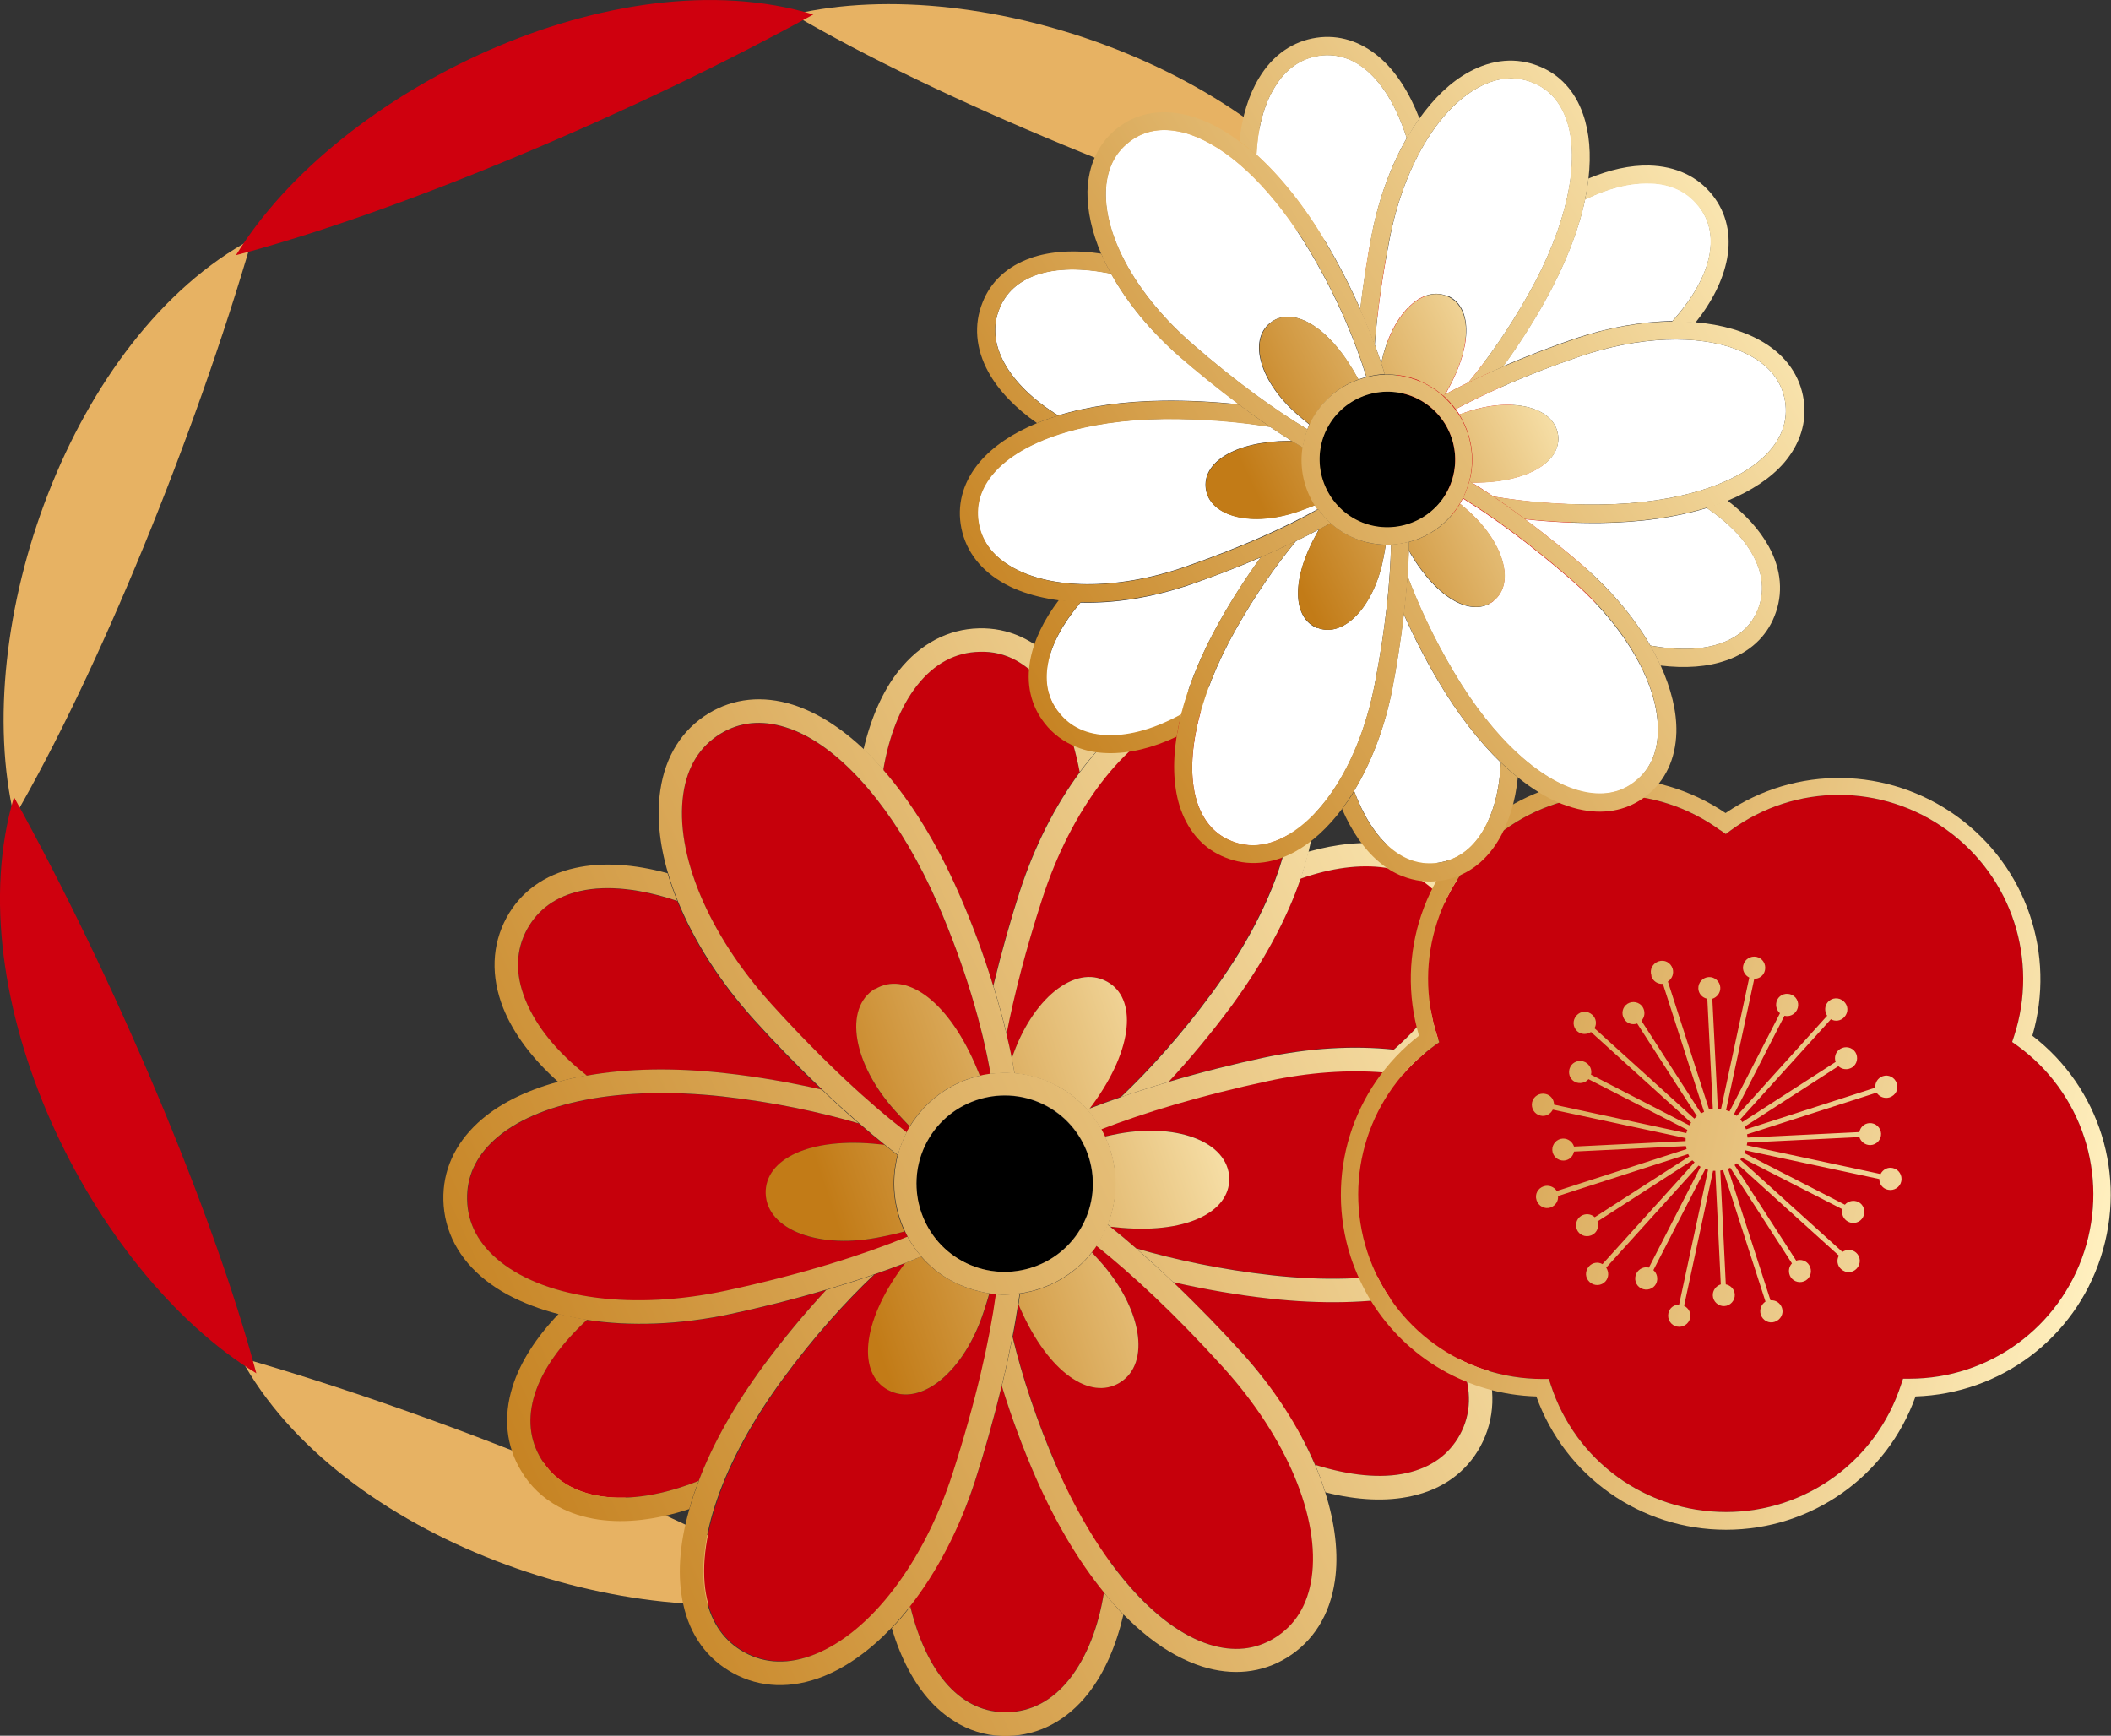
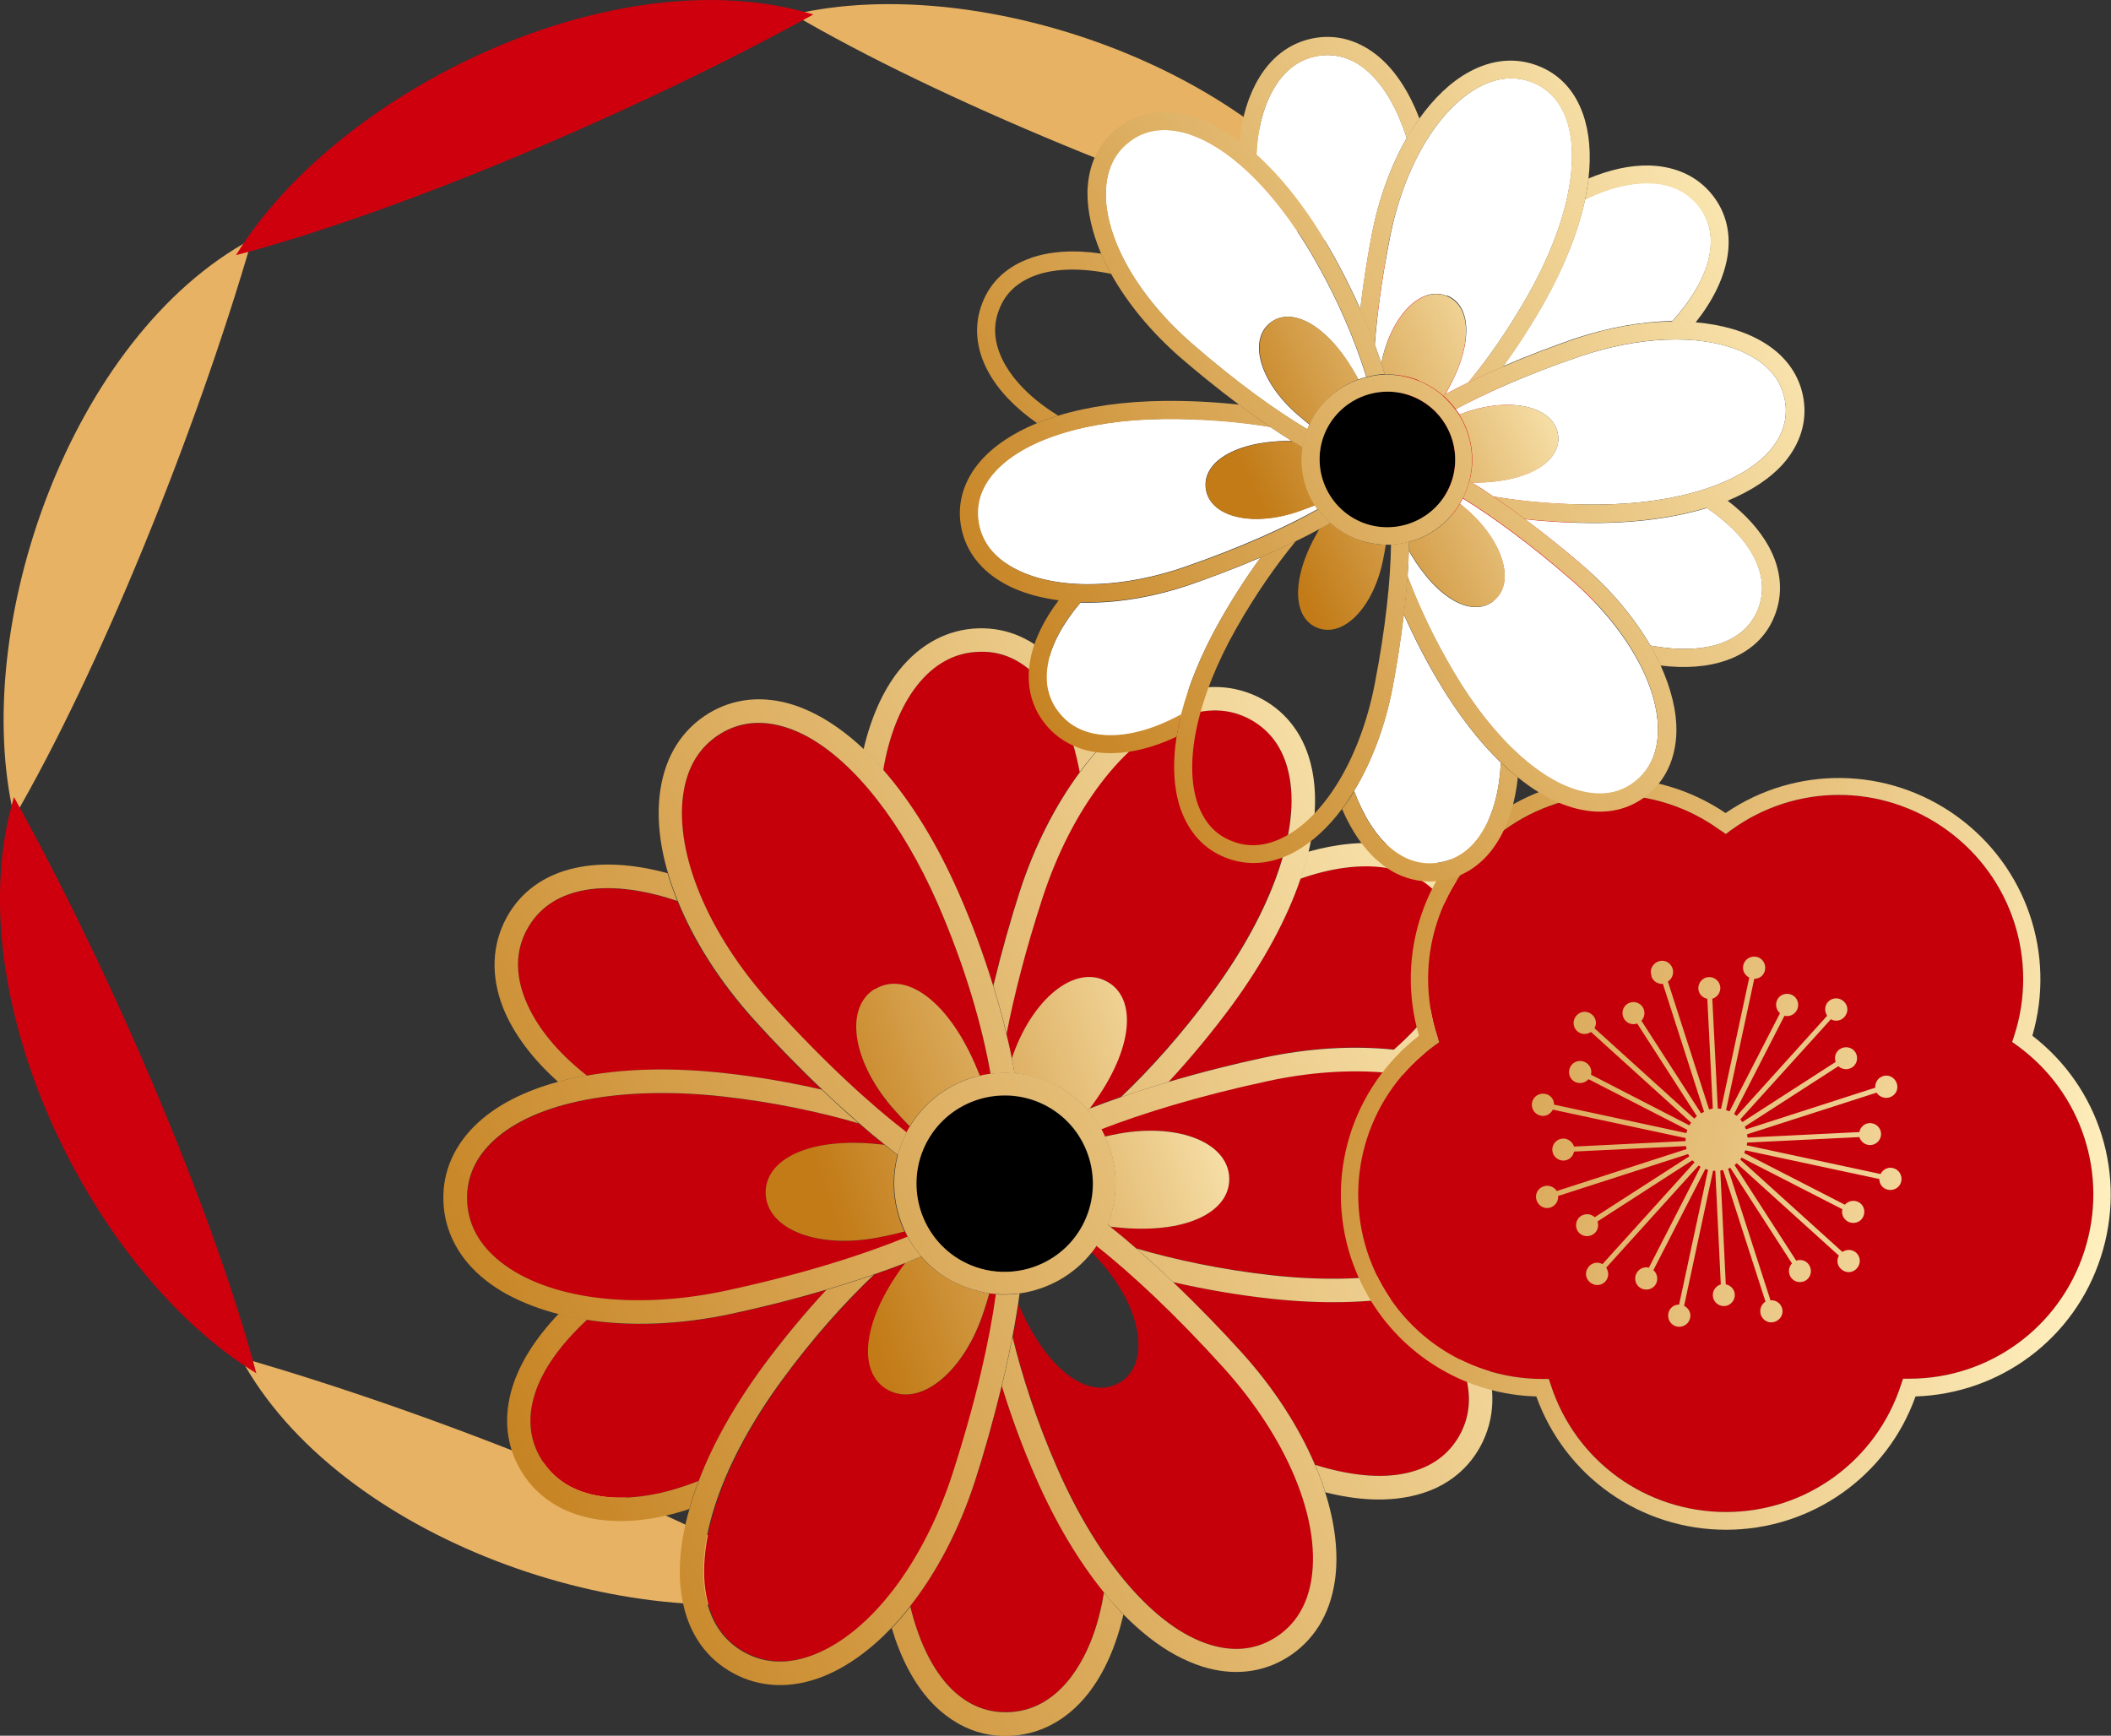
<svg xmlns="http://www.w3.org/2000/svg" xmlns:xlink="http://www.w3.org/1999/xlink" id="_レイヤー_2" data-name="レイヤー 2" width="84.56" height="69.53" viewBox="0 0 84.56 69.53">
  <rect x="0" y="0" width="84.56" height="69.53" fill="#333333" stroke="none" />
  <defs>
    <style>
      .cls-1 {
        fill: #e7b263;
      }

      .cls-2 {
        fill: #c6000b;
      }

      .cls-3 {
        fill: url(#_名称未設定グラデーション_152-40);
      }

      .cls-4 {
        fill: url(#_名称未設定グラデーション_152-10);
      }

      .cls-5 {
        fill: url(#_名称未設定グラデーション_152-11);
      }

      .cls-6 {
        fill: url(#_名称未設定グラデーション_152-28);
      }

      .cls-7 {
        fill: url(#_名称未設定グラデーション_152-27);
      }

      .cls-8 {
        fill: url(#_名称未設定グラデーション_152-22);
      }

      .cls-9 {
        fill: url(#_名称未設定グラデーション_152-29);
      }

      .cls-10 {
        fill: url(#_名称未設定グラデーション_152-25);
      }

      .cls-11 {
        fill: url(#_名称未設定グラデーション_152-24);
      }

      .cls-12 {
        fill: url(#_名称未設定グラデーション_152-23);
      }

      .cls-13 {
        fill: url(#_名称未設定グラデーション_152-26);
      }

      .cls-14 {
        fill: url(#_名称未設定グラデーション_152-33);
      }

      .cls-15 {
        fill: url(#_名称未設定グラデーション_152-36);
      }

      .cls-16 {
        fill: url(#_名称未設定グラデーション_152-37);
      }

      .cls-17 {
        fill: url(#_名称未設定グラデーション_152-39);
      }

      .cls-18 {
        fill: url(#_名称未設定グラデーション_152-32);
      }

      .cls-19 {
        fill: url(#_名称未設定グラデーション_152-35);
      }

      .cls-20 {
        fill: url(#_名称未設定グラデーション_152-38);
      }

      .cls-21 {
        fill: url(#_名称未設定グラデーション_152-34);
      }

      .cls-22 {
        fill: url(#_名称未設定グラデーション_152-30);
      }

      .cls-23 {
        fill: url(#_名称未設定グラデーション_152-31);
      }

      .cls-24 {
        fill: url(#_名称未設定グラデーション_152-19);
      }

      .cls-25 {
        fill: url(#_名称未設定グラデーション_152-18);
      }

      .cls-26 {
        fill: url(#_名称未設定グラデーション_152-17);
      }

      .cls-27 {
        fill: url(#_名称未設定グラデーション_152-16);
      }

      .cls-28 {
        fill: url(#_名称未設定グラデーション_152-15);
      }

      .cls-29 {
        fill: url(#_名称未設定グラデーション_152-14);
      }

      .cls-30 {
        fill: url(#_名称未設定グラデーション_152-13);
      }

      .cls-31 {
        fill: url(#_名称未設定グラデーション_152-12);
      }

      .cls-32 {
        fill: url(#_名称未設定グラデーション_152-20);
      }

      .cls-33 {
        fill: url(#_名称未設定グラデーション_152-21);
      }

      .cls-34 {
        fill: url(#_名称未設定グラデーション_152-9);
      }

      .cls-35 {
        fill: url(#_名称未設定グラデーション_152-6);
      }

      .cls-36 {
        fill: url(#_名称未設定グラデーション_152-4);
      }

      .cls-37 {
        fill: url(#_名称未設定グラデーション_152-3);
      }

      .cls-38 {
        fill: url(#_名称未設定グラデーション_152-2);
      }

      .cls-39 {
        fill: url(#_名称未設定グラデーション_152-8);
      }

      .cls-40 {
        fill: url(#_名称未設定グラデーション_152-7);
      }

      .cls-41 {
        fill: url(#_名称未設定グラデーション_152-5);
      }

      .cls-42 {
        fill: #cf000e;
      }

      .cls-43 {
        fill: #fff;
      }

      .cls-44 {
        fill: url(#_名称未設定グラデーション_152);
      }
    </style>
    <linearGradient id="_名称未設定グラデーション_152" data-name="名称未設定グラデーション 152" x1="1063.17" y1="264.34" x2="1075.46" y2="277.63" gradientTransform="translate(1109.26 317.27) rotate(-151.36) scale(1 -1)" gradientUnits="userSpaceOnUse">
      <stop offset="0" stop-color="#ffefbe" />
      <stop offset=".34" stop-color="#e9c683" />
      <stop offset="1" stop-color="#c27b17" />
    </linearGradient>
    <linearGradient id="_名称未設定グラデーション_152-2" data-name="名称未設定グラデーション 152" x1="1058.79" y1="268.39" x2="1071.08" y2="281.68" xlink:href="#_名称未設定グラデーション_152" />
    <linearGradient id="_名称未設定グラデーション_152-3" data-name="名称未設定グラデーション 152" x1="1055.32" y1="271.6" x2="1067.61" y2="284.89" xlink:href="#_名称未設定グラデーション_152" />
    <linearGradient id="_名称未設定グラデーション_152-4" data-name="名称未設定グラデーション 152" x1="1056.87" y1="270.16" x2="1069.16" y2="283.46" xlink:href="#_名称未設定グラデーション_152" />
    <linearGradient id="_名称未設定グラデーション_152-5" data-name="名称未設定グラデーション 152" x1="1061.22" y1="266.14" x2="1073.51" y2="279.43" xlink:href="#_名称未設定グラデーション_152" />
    <linearGradient id="_名称未設定グラデーション_152-6" data-name="名称未設定グラデーション 152" x1="1064.58" y1="263.03" x2="1076.87" y2="276.33" xlink:href="#_名称未設定グラデーション_152" />
    <linearGradient id="_名称未設定グラデーション_152-7" data-name="名称未設定グラデーション 152" x1="1053.83" y1="253.08" x2="1085.24" y2="295.12" xlink:href="#_名称未設定グラデーション_152" />
    <linearGradient id="_名称未設定グラデーション_152-8" data-name="名称未設定グラデーション 152" x1="1040.27" y1="263.21" x2="1071.68" y2="305.25" xlink:href="#_名称未設定グラデーション_152" />
    <linearGradient id="_名称未設定グラデーション_152-9" data-name="名称未設定グラデーション 152" x1="1038.19" y1="264.77" x2="1069.59" y2="306.81" xlink:href="#_名称未設定グラデーション_152" />
    <linearGradient id="_名称未設定グラデーション_152-10" data-name="名称未設定グラデーション 152" x1="1050.36" y1="255.68" x2="1081.77" y2="297.71" xlink:href="#_名称未設定グラデーション_152" />
    <linearGradient id="_名称未設定グラデーション_152-11" data-name="名称未設定グラデーション 152" x1="1063.82" y1="245.63" x2="1095.22" y2="287.66" xlink:href="#_名称未設定グラデーション_152" />
    <linearGradient id="_名称未設定グラデーション_152-12" data-name="名称未設定グラデーション 152" x1="1065.84" y1="244.12" x2="1097.24" y2="286.15" xlink:href="#_名称未設定グラデーション_152" />
    <linearGradient id="_名称未設定グラデーション_152-13" data-name="名称未設定グラデーション 152" x1="1058.33" y1="249.72" x2="1089.74" y2="291.76" xlink:href="#_名称未設定グラデーション_152" />
    <linearGradient id="_名称未設定グラデーション_152-14" data-name="名称未設定グラデーション 152" x1="1047.98" y1="257.46" x2="1079.38" y2="299.5" xlink:href="#_名称未設定グラデーション_152" />
    <linearGradient id="_名称未設定グラデーション_152-15" data-name="名称未設定グラデーション 152" x1="1041.83" y1="262.05" x2="1073.23" y2="304.09" xlink:href="#_名称未設定グラデーション_152" />
    <linearGradient id="_名称未設定グラデーション_152-16" data-name="名称未設定グラデーション 152" x1="1045.6" y1="259.24" x2="1077" y2="301.27" xlink:href="#_名称未設定グラデーション_152" />
    <linearGradient id="_名称未設定グラデーション_152-17" data-name="名称未設定グラデーション 152" x1="1055.94" y1="251.51" x2="1087.35" y2="293.55" xlink:href="#_名称未設定グラデーション_152" />
    <linearGradient id="_名称未設定グラデーション_152-18" data-name="名称未設定グラデーション 152" x1="1061.92" y1="247.05" x2="1093.32" y2="289.08" xlink:href="#_名称未設定グラデーション_152" />
    <linearGradient id="_名称未設定グラデーション_152-19" data-name="名称未設定グラデーション 152" x1="1051.93" y1="254.51" x2="1083.33" y2="296.54" xlink:href="#_名称未設定グラデーション_152" />
    <linearGradient id="_名称未設定グラデーション_152-20" data-name="名称未設定グラデーション 152" x1="927.47" y1="213.99" x2="955.17" y2="242.55" gradientTransform="translate(755.88 723.36) rotate(-121.89) scale(1 -1)" xlink:href="#_名称未設定グラデーション_152" />
    <linearGradient id="_名称未設定グラデーション_152-21" data-name="名称未設定グラデーション 152" x1="927.43" y1="214.03" x2="955.13" y2="242.59" gradientTransform="translate(755.88 723.36) rotate(-121.89) scale(1 -1)" xlink:href="#_名称未設定グラデーション_152" />
    <linearGradient id="_名称未設定グラデーション_152-22" data-name="名称未設定グラデーション 152" x1="1135.68" y1="238.16" x2="1145.13" y2="248.39" gradientTransform="translate(1204.98 211.34) rotate(-158.25) scale(1 -1)" xlink:href="#_名称未設定グラデーション_152" />
    <linearGradient id="_名称未設定グラデーション_152-23" data-name="名称未設定グラデーション 152" x1="1132.31" y1="241.28" x2="1141.76" y2="251.5" gradientTransform="translate(1204.98 211.34) rotate(-158.25) scale(1 -1)" xlink:href="#_名称未設定グラデーション_152" />
    <linearGradient id="_名称未設定グラデーション_152-24" data-name="名称未設定グラデーション 152" x1="1129.64" y1="243.75" x2="1139.1" y2="253.97" gradientTransform="translate(1204.98 211.34) rotate(-158.25) scale(1 -1)" xlink:href="#_名称未設定グラデーション_152" />
    <linearGradient id="_名称未設定グラデーション_152-25" data-name="名称未設定グラデーション 152" x1="1130.83" y1="242.65" x2="1140.29" y2="252.87" gradientTransform="translate(1204.98 211.34) rotate(-158.25) scale(1 -1)" xlink:href="#_名称未設定グラデーション_152" />
    <linearGradient id="_名称未設定グラデーション_152-26" data-name="名称未設定グラデーション 152" x1="1134.18" y1="239.55" x2="1143.63" y2="249.78" gradientTransform="translate(1204.98 211.34) rotate(-158.25) scale(1 -1)" xlink:href="#_名称未設定グラデーション_152" />
    <linearGradient id="_名称未設定グラデーション_152-27" data-name="名称未設定グラデーション 152" x1="1136.76" y1="237.16" x2="1146.22" y2="247.38" gradientTransform="translate(1204.98 211.34) rotate(-158.25) scale(1 -1)" xlink:href="#_名称未設定グラデーション_152" />
    <linearGradient id="_名称未設定グラデーション_152-28" data-name="名称未設定グラデーション 152" x1="1128.5" y1="229.51" x2="1152.65" y2="261.84" gradientTransform="translate(1204.98 211.34) rotate(-158.25) scale(1 -1)" xlink:href="#_名称未設定グラデーション_152" />
    <linearGradient id="_名称未設定グラデーション_152-29" data-name="名称未設定グラデーション 152" x1="1118.07" y1="237.3" x2="1142.22" y2="269.63" gradientTransform="translate(1204.98 211.34) rotate(-158.25) scale(1 -1)" xlink:href="#_名称未設定グラデーション_152" />
    <linearGradient id="_名称未設定グラデーション_152-30" data-name="名称未設定グラデーション 152" x1="1116.47" y1="238.5" x2="1140.62" y2="270.83" gradientTransform="translate(1204.98 211.34) rotate(-158.25) scale(1 -1)" xlink:href="#_名称未設定グラデーション_152" />
    <linearGradient id="_名称未設定グラデーション_152-31" data-name="名称未設定グラデーション 152" x1="1125.83" y1="231.5" x2="1149.98" y2="263.83" gradientTransform="translate(1204.98 211.34) rotate(-158.25) scale(1 -1)" xlink:href="#_名称未設定グラデーション_152" />
    <linearGradient id="_名称未設定グラデーション_152-32" data-name="名称未設定グラデーション 152" x1="1136.18" y1="223.78" x2="1160.33" y2="256.1" gradientTransform="translate(1204.98 211.34) rotate(-158.25) scale(1 -1)" xlink:href="#_名称未設定グラデーション_152" />
    <linearGradient id="_名称未設定グラデーション_152-33" data-name="名称未設定グラデーション 152" x1="1137.73" y1="222.61" x2="1161.88" y2="254.94" gradientTransform="translate(1204.98 211.34) rotate(-158.25) scale(1 -1)" xlink:href="#_名称未設定グラデーション_152" />
    <linearGradient id="_名称未設定グラデーション_152-34" data-name="名称未設定グラデーション 152" x1="1131.96" y1="226.93" x2="1156.11" y2="259.25" gradientTransform="translate(1204.98 211.34) rotate(-158.25) scale(1 -1)" xlink:href="#_名称未設定グラデーション_152" />
    <linearGradient id="_名称未設定グラデーション_152-35" data-name="名称未設定グラデーション 152" x1="1124" y1="232.87" x2="1148.15" y2="265.2" gradientTransform="translate(1204.98 211.34) rotate(-158.25) scale(1 -1)" xlink:href="#_名称未設定グラデーション_152" />
    <linearGradient id="_名称未設定グラデーション_152-36" data-name="名称未設定グラデーション 152" x1="1119.27" y1="236.41" x2="1143.42" y2="268.74" gradientTransform="translate(1204.98 211.34) rotate(-158.25) scale(1 -1)" xlink:href="#_名称未設定グラデーション_152" />
    <linearGradient id="_名称未設定グラデーション_152-37" data-name="名称未設定グラデーション 152" x1="1122.16" y1="234.24" x2="1146.32" y2="266.57" gradientTransform="translate(1204.98 211.34) rotate(-158.25) scale(1 -1)" xlink:href="#_名称未設定グラデーション_152" />
    <linearGradient id="_名称未設定グラデーション_152-38" data-name="名称未設定グラデーション 152" x1="1130.12" y1="228.3" x2="1154.27" y2="260.63" gradientTransform="translate(1204.98 211.34) rotate(-158.25) scale(1 -1)" xlink:href="#_名称未設定グラデーション_152" />
    <linearGradient id="_名称未設定グラデーション_152-39" data-name="名称未設定グラデーション 152" x1="1134.71" y1="224.87" x2="1158.87" y2="257.19" gradientTransform="translate(1204.98 211.34) rotate(-158.25) scale(1 -1)" xlink:href="#_名称未設定グラデーション_152" />
    <linearGradient id="_名称未設定グラデーション_152-40" data-name="名称未設定グラデーション 152" x1="1127.04" y1="230.6" x2="1151.19" y2="262.93" gradientTransform="translate(1204.98 211.34) rotate(-158.25) scale(1 -1)" xlink:href="#_名称未設定グラデーション_152" />
  </defs>
  <g id="_画像" data-name="画像">
    <g>
      <g>
        <path class="cls-1" d="M31.78.58c7.57-1.78,19.25,2.31,23.13,9.61-7.88-2.32-17.34-6.21-23.13-9.61Z" />
        <path class="cls-1" d="M.57,32.73c-1.8-7.56,2.24-19.26,9.53-23.16C7.81,17.46,3.94,26.93.57,32.73Z" />
        <path class="cls-42" d="M9.46,10.21C13.53,3.6,24.66-1.82,32.58.58c-7.2,3.96-16.63,7.93-23.12,9.64Z" />
        <path class="cls-1" d="M32.82,63.84c-7.55,1.83-19.26-2.18-23.19-9.46,7.9,2.27,17.38,6.1,23.19,9.46Z" />
        <path class="cls-42" d="M10.28,55.02C3.64,50.97-1.8,39.86.56,31.93c3.98,7.19,7.98,16.6,9.71,23.09Z" />
        <path class="cls-1" d="M63.82,31.48c1.85,7.55-2.12,19.27-9.38,23.22,2.24-7.9,6.04-17.4,9.38-23.22Z" />
-         <path class="cls-42" d="M55.08,54.05c-4.03,6.65-15.12,12.13-23.05,9.79,7.17-4,16.58-8.04,23.05-9.79Z" />
        <path class="cls-42" d="M54.27,9.55c6.61,4.09,11.98,15.24,9.56,23.15-3.93-7.21-7.87-16.66-9.56-23.15Z" />
      </g>
      <g>
        <g>
          <path class="cls-2" d="M52.1,35.19c1.22-.42,2.38-.58,3.4-.44.48.07.91.21,1.28.41.47.26.85.62,1.13,1.08.47.77.56,1.65.26,2.6-.34,1.07-1.15,2.17-2.33,3.2-1.6-.17-3.39-.08-5.22.32-1.08.23-2.43.56-3.81.97.89-.96,1.75-1.99,2.51-3.03,1.29-1.76,2.23-3.5,2.78-5.12Z" />
          <path class="cls-2" d="M56.45,51.91c.99.85,1.72,1.78,2.1,2.75.41,1.03.38,1.98-.08,2.83-.43.79-1.15,1.31-2.13,1.52-1.03.23-2.29.1-3.66-.33-.65-1.52-1.65-3.08-2.95-4.51-.74-.82-1.7-1.82-2.74-2.81,1.27.29,2.6.52,3.88.66,2.07.23,3.96.18,5.58-.11Z" />
          <path class="cls-2" d="M44.22,63.79c-.23,1.39-.69,2.59-1.37,3.45-.68.87-1.52,1.32-2.5,1.34-.9.02-1.71-.34-2.38-1.08-.68-.75-1.19-1.84-1.51-3.17,1.07-1.36,1.98-3.09,2.61-5.04.34-1.05.72-2.38,1.06-3.78.38,1.25.85,2.51,1.37,3.69.79,1.8,1.72,3.35,2.72,4.58Z" />
          <path class="cls-2" d="M27.99,59.32c-1.4.56-2.74.79-3.9.62-1.09-.16-1.9-.66-2.41-1.49-.47-.77-.56-1.65-.26-2.6.31-.99,1.04-2.01,2.08-2.97,1.75.27,3.74.2,5.79-.24,1.08-.23,2.43-.56,3.81-.97-.89.96-1.75,1.99-2.51,3.03-1.16,1.58-2.03,3.15-2.6,4.62Z" />
          <path class="cls-2" d="M32.92,43.65c-1.27-.29-2.6-.52-3.88-.66-2.05-.23-3.93-.18-5.54.1-1.17-.92-2.03-1.97-2.46-3.04-.41-1.03-.38-1.98.08-2.83.43-.79,1.15-1.31,2.13-1.52,1.08-.24,2.42-.09,3.88.4.65,1.6,1.69,3.24,3.05,4.75.74.82,1.7,1.82,2.74,2.81Z" />
          <path class="cls-2" d="M35.38,30.84c.23-1.36.69-2.54,1.36-3.39.68-.87,1.52-1.32,2.5-1.34.53-.01,1.02.11,1.47.35.32.18.63.42.91.73.78.85,1.33,2.14,1.63,3.74-.98,1.32-1.82,2.95-2.41,4.78-.34,1.05-.72,2.38-1.06,3.78-.38-1.25-.85-2.51-1.37-3.69-.87-1.99-1.91-3.67-3.03-4.95Z" />
          <path class="cls-2" d="M44.34,39.32c-1.29-.7-3.01.71-3.81,3.08-.07-.33-.14-.66-.22-1,.3-1.53.77-3.35,1.43-5.41,1.16-3.58,3.27-6.36,5.52-7.25,1.03-.41,1.98-.38,2.83.08.79.43,1.31,1.15,1.52,2.13.5,2.23-.65,5.51-3.05,8.79-1.23,1.68-2.5,3.08-3.67,4.2-.43.15-.85.3-1.26.46.04-.05.08-.1.11-.15,1.67-2.28,1.78-4.28.58-4.94Z" />
          <path class="cls-44" d="M42.37,43.52c-.55-.3-1.14-.47-1.73-.52-.03-.2-.07-.39-.11-.6.79-2.37,2.52-3.79,3.81-3.08,1.2.65,1.09,2.66-.58,4.94-.04.05-.08.1-.11.15-.03.01-.07.03-.1.04-.33-.36-.71-.68-1.17-.93Z" />
          <path class="cls-2" d="M49.23,47.2c-.04-1.49-2.17-2.28-4.66-1.74-.11.02-.21.05-.32.07-.05-.1-.1-.2-.15-.3,1.68-.65,3.91-1.34,6.71-1.94,3.22-.69,6.28-.43,8.27.65.28.15.54.32.77.51.87.68,1.32,1.52,1.34,2.5.02.9-.34,1.71-1.08,2.38-1.68,1.54-5.1,2.2-9.14,1.75-2.07-.23-3.92-.62-5.47-1.08-.34-.3-.69-.59-1.03-.86.06,0,.12.02.19.02,2.81.31,4.6-.6,4.57-1.96Z" />
          <path class="cls-38" d="M44.26,45.53c.11-.02.21-.05.32-.07,2.49-.53,4.62.26,4.66,1.74.03,1.36-1.75,2.27-4.57,1.96-.06,0-.13-.02-.19-.02-.04-.03-.07-.06-.11-.09.46-1.17.4-2.44-.11-3.52Z" />
          <path class="cls-2" d="M44.85,55.39c1.27-.77.89-3.02-.82-4.9-.1-.11-.2-.22-.3-.33.07-.08.13-.17.19-.26,1.42,1.13,3.16,2.74,5.11,4.9,2.52,2.79,3.87,6.01,3.52,8.41-.16,1.09-.66,1.9-1.49,2.41-.77.47-1.65.56-2.6.26-2.18-.68-4.45-3.32-6.09-7.04-.84-1.91-1.42-3.71-1.8-5.28.09-.44.16-.89.23-1.32.02.06.05.12.07.17,1.14,2.59,2.82,3.68,3.98,2.97Z" />
-           <path class="cls-37" d="M43.73,50.16c.1.11.2.22.3.33,1.71,1.89,2.09,4.13.82,4.9-1.17.71-2.84-.38-3.98-2.97-.03-.06-.05-.12-.07-.17.02-.14.04-.29.06-.43,1.11-.16,2.15-.73,2.88-1.65Z" />
          <path class="cls-2" d="M35.58,55.68c1.31.71,3.05-.74,3.84-3.16.08-.24.15-.48.22-.71.09.01.18.02.28.03-.26,1.83-.79,4.25-1.73,7.17-1.16,3.58-3.27,6.36-5.52,7.25-1.03.41-1.98.38-2.83-.08-.79-.43-1.31-1.15-1.52-2.13-.5-2.23.65-5.52,3.05-8.8,1.23-1.68,2.5-3.08,3.67-4.2.43-.15.85-.3,1.26-.46-.04.05-.08.1-.11.15-1.67,2.28-1.78,4.28-.58,4.94Z" />
          <path class="cls-36" d="M38.12,51.31c.48.26,1,.42,1.51.5-.07.24-.14.47-.22.71-.78,2.42-2.53,3.87-3.84,3.16-1.2-.65-1.09-2.66.58-4.94.04-.05.08-.1.11-.15.22-.08.43-.17.63-.26.33.38.74.72,1.21.97Z" />
          <path class="cls-2" d="M35.25,45.84c-2.81-.31-4.6.6-4.57,1.96.04,1.49,2.17,2.28,4.66,1.74.31-.07.61-.14.91-.21.04.07.07.15.11.22-1.72.71-4.15,1.49-7.26,2.16-3.68.79-7.14.35-9.04-1.15-.87-.68-1.32-1.52-1.34-2.5-.02-.9.34-1.71,1.08-2.38,1.68-1.54,5.1-2.2,9.14-1.75,2.08.23,3.92.62,5.47,1.08.34.3.69.59,1.03.86-.06,0-.13-.02-.19-.02Z" />
          <path class="cls-41" d="M36.24,49.33c-.29.08-.6.15-.91.21-2.49.53-4.62-.26-4.66-1.74-.03-1.36,1.75-2.27,4.57-1.96.06,0,.13.02.19.02.18.14.35.28.52.41-.28,1.04-.16,2.12.28,3.06Z" />
          <path class="cls-2" d="M39.25,43.1c-.07-.17-.14-.34-.21-.5-1.14-2.59-2.82-3.68-3.98-2.97-1.27.77-.89,3.02.82,4.9.19.21.38.41.57.61-.03.05-.07.11-.1.16-.01.02-.02.05-.03.07-1.47-1.14-3.33-2.83-5.43-5.15-2.52-2.79-3.87-6.01-3.52-8.41.16-1.09.66-1.9,1.49-2.41.77-.47,1.65-.56,2.6-.26.29.09.59.22.89.38,1.89,1.03,3.79,3.44,5.2,6.66,1.14,2.59,1.8,4.97,2.13,6.85-.14.02-.29.04-.43.08Z" />
          <path class="cls-35" d="M35.06,39.62c1.17-.71,2.84.38,3.98,2.97.07.17.14.34.21.5-1.14.26-2.16.97-2.81,2.03-.19-.2-.38-.4-.57-.61-1.71-1.89-2.09-4.13-.82-4.9Z" />
          <circle cx="40.24" cy="47.42" r="3.53" />
          <g>
            <path class="cls-40" d="M55.83,42.05c1.18-1.03,2-2.13,2.33-3.2.3-.96.21-1.83-.26-2.6-.28-.46-.66-.82-1.13-1.08-.37-.2-.8-.34-1.28-.41-1.02-.15-2.18.01-3.4.44.13-.37.23-.73.31-1.08,1.14-.32,2.24-.43,3.22-.29,1.37.2,2.43.87,3.08,1.93.61,1,.73,2.17.35,3.38-.33,1.06-1.03,2.11-2.04,3.11-.38-.08-.78-.14-1.2-.18Z" />
            <path class="cls-39" d="M52.68,58.68c1.38.43,2.64.56,3.66.33.98-.22,1.69-.73,2.13-1.52.47-.85.49-1.81.08-2.83-.38-.96-1.12-1.9-2.1-2.75.39-.07.76-.15,1.12-.25.85.83,1.5,1.73,1.86,2.65.51,1.28.46,2.54-.13,3.63-.56,1.03-1.51,1.72-2.75,1.99-1.02.23-2.19.17-3.46-.15-.12-.37-.25-.73-.41-1.1Z" />
            <path class="cls-34" d="M36.46,64.34c.32,1.33.83,2.42,1.51,3.17.68.74,1.48,1.1,2.38,1.08.97-.02,1.81-.47,2.5-1.34.68-.87,1.15-2.06,1.37-3.45.26.31.52.61.78.88-.29,1.25-.76,2.33-1.41,3.16-.85,1.08-1.97,1.67-3.21,1.7-.69.02-1.35-.14-1.95-.47-.41-.23-.8-.53-1.15-.91-.68-.74-1.2-1.74-1.56-2.94.26-.27.51-.56.75-.87Z" />
            <path class="cls-4" d="M23.5,52.88c-1.04.97-1.77,1.98-2.08,2.97-.3.96-.21,1.83.26,2.6.51.83,1.32,1.33,2.41,1.49,1.15.17,2.5-.06,3.9-.62-.15.38-.28.76-.38,1.13-1.3.43-2.55.58-3.65.42-.59-.09-1.13-.26-1.6-.52-.61-.34-1.12-.81-1.48-1.42-.61-1-.73-2.17-.35-3.38.31-.99.95-1.98,1.85-2.92.36.09.74.17,1.13.23Z" />
            <path class="cls-5" d="M23.04,34.77c1.08-.24,2.34-.16,3.7.21.11.37.24.74.39,1.11-1.46-.49-2.8-.64-3.88-.4-.98.22-1.69.73-2.13,1.52-.47.85-.49,1.81-.08,2.83.43,1.08,1.29,2.12,2.46,3.04-.4.07-.78.16-1.14.26-1.02-.91-1.78-1.91-2.2-2.95-.51-1.28-.46-2.54.13-3.63.56-1.03,1.51-1.72,2.75-1.99Z" />
            <path class="cls-31" d="M43.25,30.93c-.3-1.59-.85-2.89-1.63-3.74-.28-.31-.59-.55-.91-.73-.45-.25-.95-.37-1.47-.35-.97.02-1.81.47-2.5,1.34-.67.85-1.13,2.03-1.36,3.39-.26-.3-.52-.57-.79-.82.29-1.24.76-2.33,1.41-3.15.86-1.08,1.97-1.67,3.21-1.7,1.17-.03,2.24.45,3.1,1.39.77.84,1.35,2.02,1.7,3.44-.26.29-.52.6-.77.94Z" />
            <path class="cls-30" d="M52.1,35.19c-.55,1.62-1.49,3.36-2.78,5.12-.77,1.04-1.63,2.08-2.51,3.03-.64.19-1.28.39-1.91.61,1.17-1.11,2.43-2.51,3.67-4.2,2.41-3.28,3.55-6.57,3.05-8.79-.22-.98-.73-1.69-1.52-2.13-.85-.47-1.81-.49-2.83-.08-2.25.9-4.36,3.67-5.52,7.25-.67,2.06-1.13,3.88-1.43,5.41-.15-.63-.33-1.27-.53-1.92.34-1.4.72-2.73,1.06-3.78.59-1.82,1.43-3.46,2.41-4.78.25-.33.5-.64.77-.94.89-.98,1.88-1.72,2.89-2.12,1.28-.51,2.54-.46,3.63.13,1.03.56,1.72,1.51,1.99,2.75.22.99.17,2.13-.12,3.36-.08.35-.19.71-.31,1.08Z" />
            <path class="cls-29" d="M56.45,51.91c-1.62.29-3.51.34-5.58.11-1.29-.14-2.61-.37-3.88-.66-.48-.46-.98-.92-1.48-1.35,1.55.45,3.39.85,5.47,1.08,4.04.44,7.46-.21,9.14-1.75.74-.68,1.1-1.48,1.08-2.38-.02-.97-.47-1.81-1.34-2.5-.23-.18-.49-.35-.77-.51-1.99-1.08-5.05-1.34-8.27-.65-2.8.6-5.03,1.29-6.71,1.94-.16-.28-.35-.54-.57-.79.03-.01.07-.03.1-.04.41-.16.83-.31,1.26-.46.63-.22,1.27-.42,1.91-.61,1.38-.41,2.73-.74,3.81-.97,1.83-.39,3.61-.49,5.22-.32.41.04.81.11,1.2.18,1.35.28,2.52.77,3.41,1.47,1.08.85,1.67,1.97,1.7,3.21.03,1.17-.45,2.24-1.39,3.1-.79.73-1.88,1.27-3.19,1.63-.36.1-.73.18-1.12.25Z" />
            <path class="cls-28" d="M44.22,63.79c-1-1.23-1.93-2.78-2.72-4.58-.52-1.18-.99-2.45-1.37-3.69.16-.65.3-1.31.43-1.96.38,1.57.96,3.36,1.8,5.28,1.64,3.72,3.91,6.36,6.09,7.04.96.3,1.83.21,2.6-.26.83-.51,1.33-1.32,1.49-2.41.35-2.4-1-5.62-3.52-8.41-1.95-2.16-3.69-3.77-5.11-4.9.08-.11.15-.23.22-.36.09-.16.16-.32.23-.49.04.03.07.06.11.09.34.27.69.56,1.03.86.5.44,1,.89,1.48,1.35,1.04.99,2,1.99,2.74,2.81,1.3,1.43,2.3,2.99,2.95,4.51.16.37.3.74.41,1.1.4,1.26.55,2.48.39,3.56-.2,1.37-.87,2.43-1.93,3.08-1,.61-2.17.73-3.38.35-.36-.11-.71-.27-1.07-.46-.72-.39-1.42-.95-2.1-1.64-.26-.27-.53-.56-.78-.88Z" />
            <path class="cls-27" d="M27.99,59.32c.56-1.48,1.44-3.04,2.6-4.62.77-1.04,1.63-2.08,2.51-3.03.64-.19,1.28-.39,1.91-.61-1.17,1.11-2.43,2.51-3.67,4.2-2.41,3.28-3.55,6.57-3.05,8.8.22.98.73,1.69,1.52,2.13.85.47,1.81.49,2.83.08,2.25-.9,4.36-3.67,5.52-7.25.94-2.92,1.48-5.34,1.73-7.17.32.02.64.01.95-.03-.02.14-.04.28-.06.43-.07.43-.14.87-.23,1.32-.13.65-.27,1.32-.43,1.96-.34,1.4-.72,2.73-1.06,3.78-.63,1.95-1.54,3.68-2.61,5.04-.24.31-.49.6-.75.87-.85.89-1.77,1.55-2.71,1.93-1.28.51-2.54.47-3.63-.13-1.03-.56-1.72-1.51-1.99-2.75-.25-1.11-.16-2.4.24-3.8.1-.37.23-.75.38-1.13Z" />
            <path class="cls-26" d="M23.5,43.09c1.62-.29,3.49-.33,5.54-.1,1.29.14,2.61.37,3.88.66.48.46.98.92,1.48,1.35-1.55-.45-3.39-.85-5.47-1.08-4.04-.44-7.46.21-9.14,1.75-.74.68-1.1,1.48-1.08,2.38.02.97.47,1.81,1.34,2.5,1.9,1.5,5.36,1.94,9.04,1.15,3.11-.67,5.53-1.45,7.26-2.16.15.28.34.54.55.79-.21.09-.42.17-.63.26-.41.16-.83.31-1.26.46-.63.22-1.27.42-1.91.61-1.38.41-2.73.74-3.81.97-2.05.44-4.05.51-5.79.24-.39-.06-.76-.13-1.13-.23-.74-.19-1.42-.45-2.02-.77-.32-.17-.62-.37-.89-.58-1.08-.85-1.67-1.97-1.7-3.21-.03-1.17.45-2.24,1.38-3.1.79-.73,1.88-1.28,3.2-1.64.36-.1.75-.19,1.14-.26Z" />
            <path class="cls-25" d="M35.38,30.84c1.12,1.28,2.16,2.96,3.03,4.95.52,1.18.99,2.45,1.37,3.69.2.65.38,1.29.53,1.92.08.34.16.67.22,1,.04.2.08.4.11.6-.32-.03-.64-.02-.96.02-.33-1.88-1-4.26-2.13-6.85-1.42-3.22-3.31-5.62-5.2-6.66-.3-.16-.59-.29-.89-.38-.96-.3-1.83-.21-2.6.26-.83.51-1.33,1.32-1.49,2.41-.35,2.4,1,5.62,3.52,8.41,2.1,2.32,3.96,4.02,5.43,5.15-.15.3-.27.6-.35.91-.17-.13-.35-.27-.52-.41-.34-.27-.69-.56-1.03-.86-.5-.44-1-.89-1.48-1.35-1.04-.99-2-1.99-2.74-2.81-1.36-1.51-2.4-3.15-3.05-4.75-.15-.37-.28-.74-.39-1.11-.35-1.18-.46-2.31-.31-3.32.2-1.37.87-2.43,1.93-3.08,1-.61,2.17-.73,3.38-.35.97.31,1.93.92,2.85,1.79.27.25.53.53.79.82Z" />
            <path class="cls-24" d="M36.36,49.55c.15.28.34.54.55.79.33.38.74.72,1.21.97s1,.42,1.51.5c.09.01.18.02.28.03.32.02.64.01.95-.03,1.11-.16,2.15-.73,2.88-1.65.07-.08.13-.17.19-.26.08-.11.15-.23.22-.36.09-.16.16-.32.23-.49.46-1.17.4-2.44-.11-3.52-.05-.1-.1-.2-.15-.3-.16-.28-.35-.54-.57-.79-.33-.36-.71-.68-1.17-.93-.55-.3-1.14-.47-1.73-.52-.32-.03-.64-.02-.96.02-.14.02-.29.04-.43.08-1.14.26-2.16.97-2.81,2.03-.03.05-.07.11-.1.16-.01.02-.02.05-.03.07-.15.3-.27.6-.35.91-.28,1.04-.16,2.12.28,3.06.04.07.07.15.11.22ZM37.14,45.72c.93-1.71,3.09-2.34,4.8-1.41s2.34,3.09,1.41,4.8-3.09,2.34-4.8,1.41c-1.71-.93-2.34-3.09-1.41-4.8Z" />
          </g>
        </g>
        <g>
          <path class="cls-2" d="M68.92,33.26l.21.15.2-.15c2.59-1.89,6.07-1.89,8.67,0,2.59,1.88,3.67,5.2,2.68,8.24l-.08.24.21.15c2.59,1.88,3.67,5.19,2.68,8.24-.99,3.05-3.81,5.1-7.01,5.1h-.25s-.08.24-.08.24c-.99,3.05-3.81,5.1-7.01,5.1-3.21,0-6.03-2.04-7.02-5.09l-.08-.24h-.25c-3.2,0-6.02-2.04-7.02-5.09-.99-3.05.08-6.36,2.67-8.25l.21-.15-.08-.24c-.99-3.05.08-6.36,2.67-8.25,2.59-1.89,6.08-1.89,8.67,0Z" />
          <g>
            <path class="cls-32" d="M59.84,32.7c-2.77,2.01-3.96,5.52-3,8.79-2.69,2.09-3.79,5.62-2.73,8.88.21.63.49,1.23.83,1.78,1.41,2.26,3.86,3.71,6.6,3.79,1.15,3.2,4.17,5.34,7.6,5.34,3.42,0,6.45-2.14,7.59-5.34,3.4-.11,6.37-2.32,7.42-5.58,1.06-3.26-.04-6.79-2.74-8.87.95-3.27-.24-6.77-3.01-8.78-2.77-2.01-6.47-2.06-9.28-.14-2.82-1.91-6.52-1.86-9.28.15ZM68.92,33.26l.21.15.2-.15c2.59-1.89,6.07-1.89,8.67,0,2.59,1.88,3.67,5.2,2.68,8.24l-.08.24.21.15c2.59,1.88,3.67,5.19,2.68,8.24-.99,3.05-3.81,5.1-7.01,5.1h-.25s-.08.24-.08.24c-.99,3.05-3.81,5.1-7.01,5.1-3.21,0-6.03-2.04-7.02-5.09l-.08-.24h-.25c-3.2,0-6.02-2.04-7.02-5.09-.99-3.05.08-6.36,2.67-8.25l.21-.15-.08-.24c-.99-3.05.08-6.36,2.67-8.25,2.59-1.89,6.08-1.89,8.67,0Z" />
            <path class="cls-33" d="M66.15,39.07c-.08-.23.05-.48.29-.56s.48.05.56.29c.06.2-.02.41-.19.52l1.65,5.12s.1-.02.15-.03l-.22-4.4c-.2-.04-.35-.2-.36-.41-.01-.24.18-.45.42-.46.24-.01.45.18.46.42.01.21-.13.39-.32.45l.22,4.4s.09,0,.13.01l1.13-5.26c-.18-.09-.29-.29-.24-.49.05-.24.29-.39.53-.34s.39.29.34.53c-.04.21-.22.35-.43.35l-1.13,5.26s.09.03.14.05l2.02-3.93c-.15-.13-.2-.35-.11-.54.11-.22.38-.3.6-.19s.3.38.19.6c-.1.19-.31.28-.5.23l-2.02,3.94s.07.04.11.07l3.62-4.01c-.11-.17-.11-.39.03-.55.16-.18.44-.2.63-.03s.2.44.03.63c-.14.16-.37.19-.54.09l-3.63,4.01s.06.07.08.11l3.74-2.41c-.07-.19,0-.41.18-.52.21-.13.48-.07.61.13.13.21.07.48-.13.61-.18.11-.4.09-.55-.05l-3.75,2.42s.03.07.05.11l5.18-1.67c-.02-.2.1-.39.3-.46.23-.08.48.05.56.29s-.05.48-.29.56c-.2.06-.41-.02-.52-.19l-5.19,1.67s.02.08.02.13l4.48-.22c.04-.2.2-.35.41-.36.24-.01.45.18.46.42s-.18.45-.42.46c-.21.01-.39-.13-.45-.32l-4.49.22s-.01.07-.02.11l5.36,1.15c.09-.18.29-.29.49-.24.24.05.39.29.34.53s-.29.39-.53.34c-.21-.04-.35-.22-.35-.43l-5.37-1.15s-.03.07-.04.11l4.03,2.07c.13-.15.35-.2.54-.11.22.11.3.38.19.6-.11.22-.38.3-.6.19-.19-.1-.28-.31-.23-.5l-4.04-2.07s-.03.06-.05.08l4.09,3.7c.17-.11.39-.11.55.03.18.16.2.44.03.63s-.44.2-.63.03c-.16-.14-.19-.37-.09-.54l-4.09-3.7s-.06.05-.09.07l2.47,3.83c.19-.07.41,0,.52.18.13.21.07.48-.13.61-.21.13-.48.07-.61-.13-.11-.18-.09-.4.05-.55l-2.47-3.83s-.06.02-.09.04l1.7,5.27c.2-.02.39.1.46.3.08.23-.05.48-.29.56-.23.08-.48-.05-.56-.29-.06-.2.02-.41.19-.52l-1.7-5.27s-.07.02-.11.02l.22,4.56c.2.04.35.2.36.41.01.24-.18.45-.42.46-.24.01-.45-.18-.46-.42-.01-.21.13-.39.32-.45l-.22-4.55s-.06,0-.09,0l-1.16,5.41c.18.09.29.29.24.49-.05.24-.29.39-.53.34s-.39-.29-.34-.53c.04-.21.22-.35.43-.35l1.16-5.4s-.07-.02-.11-.03l-2.08,4.05c.15.13.2.35.11.54-.11.22-.38.3-.6.19-.22-.11-.3-.38-.19-.6.1-.19.31-.28.5-.23l2.07-4.04s-.05-.03-.08-.05l-3.7,4.09c.11.17.11.39-.03.55-.16.18-.44.2-.63.03s-.2-.44-.03-.63c.14-.16.37-.19.54-.09l3.69-4.08s-.06-.05-.09-.08l-3.8,2.45c.07.19,0,.41-.18.52-.21.13-.48.07-.61-.13-.13-.21-.07-.48.13-.61.18-.11.4-.09.55.05l3.79-2.44s0,0,0,0c-.02-.03-.03-.06-.05-.09l-5.21,1.68c.02.2-.1.39-.3.46-.23.08-.48-.05-.56-.29s.05-.48.29-.56c.2-.06.41.02.52.19l5.2-1.68s-.02-.08-.03-.12l-4.48.22c-.04.2-.2.35-.41.36-.24.01-.45-.18-.46-.42-.01-.24.18-.45.42-.46.21-.01.39.13.45.32l4.47-.22s0-.08,0-.12l-5.32-1.14c-.09.18-.29.29-.49.24-.24-.05-.39-.29-.34-.53.05-.24.29-.39.53-.34.21.04.35.22.35.43l5.3,1.14s.02-.09.04-.13l-3.96-2.03c-.13.15-.35.2-.54.11-.22-.11-.3-.38-.19-.6.11-.22.38-.3.6-.19.19.1.28.31.23.5l3.94,2.03s.04-.07.07-.11l-4.01-3.63c-.17.11-.39.11-.55-.03-.18-.16-.2-.44-.03-.63s.44-.2.63-.03c.16.14.19.37.09.54l4,3.62s.07-.07.1-.1l-2.39-3.71c-.19.07-.41,0-.52-.18-.13-.21-.07-.48.13-.61.21-.13.48-.07.61.13.11.18.09.4-.05.55l2.39,3.71s.08-.04.12-.06l-1.65-5.13c-.2.02-.39-.1-.46-.3Z" />
          </g>
        </g>
        <g>
          <path class="cls-43" d="M63.5,7.98c.89-.44,1.77-.67,2.56-.65.38,0,.71.07,1.02.19.38.15.7.39.96.72.43.55.58,1.21.44,1.96-.16.85-.68,1.76-1.49,2.66-1.24.02-2.6.26-3.96.72-.8.28-1.8.65-2.82,1.09.59-.81,1.15-1.68,1.64-2.55.82-1.46,1.38-2.88,1.65-4.16Z" />
          <path class="cls-43" d="M68.36,20.34c.83.56,1.48,1.2,1.86,1.9.41.75.47,1.48.2,2.17-.26.65-.76,1.1-1.48,1.36-.76.27-1.74.29-2.83.09-.64-1.1-1.55-2.2-2.67-3.17-.64-.56-1.47-1.23-2.35-1.89,1,.11,2.03.16,3.03.15,1.6-.02,3.04-.23,4.25-.6Z" />
          <path class="cls-43" d="M60.12,30.54c-.05,1.08-.29,2.04-.73,2.76-.44.73-1.04,1.15-1.78,1.26-.69.1-1.33-.1-1.92-.6-.59-.51-1.08-1.29-1.45-2.28.69-1.14,1.23-2.55,1.53-4.09.16-.83.33-1.89.46-2.98.41.92.88,1.84,1.39,2.69.77,1.3,1.62,2.4,2.5,3.25Z" />
          <path class="cls-43" d="M47.31,28.63c-1.01.56-2.02.86-2.92.84-.85-.02-1.51-.33-1.98-.91-.43-.55-.58-1.21-.44-1.96.15-.79.61-1.63,1.31-2.46,1.36.04,2.88-.2,4.4-.72.8-.28,1.8-.65,2.82-1.09-.59.81-1.15,1.68-1.64,2.55-.74,1.31-1.26,2.59-1.56,3.77Z" />
-           <path class="cls-43" d="M49.64,16.2c-1-.11-2.03-.16-3.03-.15-1.59.02-3.01.22-4.22.59-.98-.6-1.73-1.32-2.16-2.1-.41-.75-.47-1.48-.2-2.17.26-.65.76-1.1,1.48-1.36.81-.28,1.84-.29,3-.05.64,1.16,1.59,2.32,2.77,3.34.64.56,1.47,1.23,2.35,1.89Z" />
          <path class="cls-43" d="M50.33,6.2c.05-1.06.29-2,.73-2.71.44-.73,1.04-1.15,1.78-1.26.4-.06.79-.01,1.16.13.26.1.52.26.76.47.67.58,1.21,1.51,1.59,2.7-.63,1.1-1.12,2.42-1.4,3.87-.16.83-.33,1.89-.46,2.98-.41-.92-.88-1.84-1.39-2.69-.85-1.44-1.8-2.62-2.77-3.5Z" />
          <path class="cls-43" d="M57.95,11.85c-1.05-.42-2.24.82-2.62,2.7-.08-.24-.17-.49-.26-.74.09-1.2.28-2.63.6-4.26.55-2.84,1.91-5.15,3.55-6.05.75-.41,1.48-.47,2.17-.2.65.26,1.1.76,1.36,1.48.58,1.65.02,4.27-1.52,7-.79,1.4-1.62,2.58-2.41,3.54-.31.15-.62.31-.92.47.02-.04.05-.08.07-.13,1.07-1.9.97-3.43,0-3.82Z" />
          <path class="cls-8" d="M56.84,15.24c-.45-.18-.92-.25-1.37-.24-.04-.15-.09-.29-.14-.44.39-1.88,1.57-3.12,2.62-2.7.98.39,1.08,1.93,0,3.82-.02.04-.05.08-.07.13-.02.01-.05.03-.07.04-.28-.25-.61-.45-.98-.6Z" />
          <path class="cls-43" d="M62.41,17.42c-.16-1.13-1.87-1.54-3.71-.9-.08.03-.16.06-.24.08-.05-.07-.09-.14-.15-.21,1.22-.65,2.86-1.39,4.94-2.1,2.4-.82,4.76-.91,6.37-.27.23.09.44.2.63.31.73.44,1.15,1.04,1.26,1.78.1.69-.1,1.33-.6,1.92-1.14,1.33-3.69,2.15-6.82,2.18-1.6.02-3.05-.11-4.27-.32-.29-.2-.58-.39-.87-.56.05,0,.1,0,.15,0,2.18-.02,3.46-.88,3.31-1.92Z" />
          <path class="cls-12" d="M58.46,16.6c.08-.03.16-.06.24-.08,1.85-.64,3.55-.23,3.71.9.15,1.04-1.13,1.9-3.31,1.92-.05,0-.1,0-.15,0-.03-.02-.06-.04-.09-.06.25-.93.08-1.9-.41-2.68Z" />
          <path class="cls-43" d="M59.82,24.07c.9-.71.4-2.38-1.08-3.67-.09-.08-.17-.15-.26-.22.04-.07.08-.14.12-.21,1.18.73,2.66,1.8,4.35,3.27,2.18,1.9,3.51,4.23,3.46,6.09-.02.85-.33,1.52-.91,1.98-.55.43-1.21.58-1.96.44-1.73-.32-3.71-2.12-5.3-4.81-.82-1.38-1.43-2.7-1.86-3.86.03-.35.04-.69.05-1.03.02.04.05.08.07.13,1.11,1.87,2.49,2.55,3.32,1.9Z" />
          <path class="cls-11" d="M58.49,20.18c.09.07.17.15.26.22,1.48,1.28,1.98,2.96,1.08,3.67-.82.65-2.21-.03-3.32-1.9-.03-.04-.05-.08-.07-.13,0-.11,0-.22,0-.33.84-.22,1.58-.76,2.04-1.53Z" />
-           <path class="cls-43" d="M52.77,25.15c1.06.42,2.26-.85,2.64-2.77.04-.19.07-.38.1-.56.07,0,.14,0,.21,0-.03,1.42-.21,3.32-.66,5.63-.55,2.84-1.91,5.15-3.55,6.05-.75.41-1.48.47-2.17.2-.65-.26-1.1-.76-1.36-1.48-.58-1.65-.02-4.27,1.52-7,.79-1.4,1.62-2.58,2.41-3.54.31-.15.62-.31.92-.47-.02.04-.05.08-.07.13-1.07,1.9-.97,3.43,0,3.82Z" />
          <path class="cls-10" d="M54.31,21.58c.39.16.8.23,1.2.24-.03.19-.06.37-.1.56-.37,1.92-1.58,3.19-2.64,2.77-.98-.39-1.08-1.93,0-3.82.02-.04.05-.08.07-.13.16-.08.31-.17.46-.25.29.26.63.48,1.01.63Z" />
          <path class="cls-43" d="M51.61,17.66c-2.18.02-3.46.88-3.31,1.92.16,1.13,1.87,1.54,3.71.9.23-.08.46-.16.67-.25.03.05.07.11.11.16-1.25.7-3.03,1.52-5.34,2.32-2.73.94-5.42.92-7.01-.05-.73-.44-1.15-1.04-1.26-1.78-.1-.69.1-1.33.6-1.92,1.14-1.33,3.69-2.15,6.82-2.18,1.61-.02,3.05.11,4.28.32.29.2.58.38.86.56-.05,0-.1,0-.15,0Z" />
          <path class="cls-13" d="M52.69,20.24c-.22.08-.44.17-.67.25-1.85.64-3.55.23-3.71-.9-.15-1.04,1.13-1.9,3.31-1.92.05,0,.1,0,.15,0,.15.09.29.18.44.26-.12.82.07,1.63.5,2.31Z" />
          <path class="cls-43" d="M54.41,15.2c-.07-.12-.13-.24-.21-.37-1.11-1.87-2.49-2.55-3.32-1.9-.9.71-.4,2.38,1.08,3.67.16.14.33.28.49.41-.02.04-.04.09-.06.13,0,.02-.01.04-.02.06-1.23-.73-2.81-1.85-4.62-3.43-2.18-1.9-3.51-4.23-3.46-6.09.02-.85.33-1.52.92-1.98.55-.43,1.21-.58,1.96-.44.23.04.47.11.71.21,1.54.61,3.21,2.28,4.59,4.6,1.11,1.87,1.83,3.63,2.26,5.03-.11.03-.21.06-.32.1Z" />
          <path class="cls-7" d="M50.89,12.93c.82-.65,2.21.03,3.32,1.9.07.12.14.24.21.37-.84.3-1.56.94-1.95,1.81-.16-.13-.33-.27-.49-.41-1.48-1.28-1.98-2.96-1.08-3.67Z" />
          <circle cx="55.57" cy="18.41" r="2.72" />
          <g>
            <path class="cls-6" d="M66.98,12.88c.81-.9,1.33-1.81,1.49-2.66.14-.76,0-1.42-.44-1.96-.26-.33-.58-.57-.96-.72-.3-.12-.64-.19-1.02-.19-.79-.02-1.67.21-2.56.65.06-.29.11-.58.14-.85.84-.35,1.67-.54,2.44-.52,1.06.03,1.94.44,2.53,1.19.56.71.76,1.59.58,2.55-.16.84-.59,1.71-1.27,2.56-.3-.03-.61-.04-.93-.03Z" />
            <path class="cls-9" d="M66.1,25.86c1.09.2,2.06.18,2.83-.09.73-.26,1.23-.71,1.48-1.36.28-.69.21-1.42-.2-2.17-.38-.7-1.03-1.35-1.86-1.9.29-.09.57-.19.83-.3.73.55,1.3,1.18,1.67,1.85.51.93.59,1.9.23,2.79-.33.84-1,1.45-1.92,1.77-.76.27-1.66.33-2.65.21-.12-.27-.26-.54-.42-.81Z" />
            <path class="cls-22" d="M54.24,31.68c.36.99.85,1.77,1.45,2.28.59.5,1.23.7,1.92.6.74-.11,1.34-.53,1.78-1.26.44-.73.68-1.68.73-2.76.22.22.45.42.68.6-.1.98-.37,1.85-.79,2.54-.55.91-1.35,1.46-2.3,1.6-.53.08-1.04.01-1.53-.18-.34-.13-.66-.33-.96-.59-.59-.5-1.08-1.22-1.46-2.1.17-.23.34-.47.49-.73Z" />
            <path class="cls-23" d="M43.29,24.12c-.71.83-1.17,1.67-1.31,2.46-.14.76,0,1.42.44,1.96.46.59,1.13.89,1.98.91.9.02,1.9-.28,2.92-.84-.08.31-.14.61-.19.9-.95.45-1.89.68-2.75.66-.46-.01-.88-.09-1.27-.25-.5-.2-.93-.52-1.26-.94-.56-.71-.76-1.59-.58-2.55.15-.79.54-1.6,1.15-2.4.28.04.58.06.88.07Z" />
            <path class="cls-18" d="M41.27,10.34c.8-.28,1.77-.34,2.84-.18.12.27.25.54.4.81-1.16-.24-2.2-.23-3,.05-.73.26-1.23.71-1.48,1.36-.28.69-.21,1.42.2,2.17.43.78,1.18,1.5,2.16,2.1-.3.09-.58.19-.85.3-.86-.6-1.54-1.3-1.95-2.05-.51-.93-.59-1.9-.23-2.79.33-.84,1-1.45,1.92-1.77Z" />
            <path class="cls-14" d="M56.35,5.54c-.38-1.19-.92-2.13-1.59-2.7-.24-.21-.5-.37-.76-.47-.37-.15-.76-.19-1.16-.13-.74.11-1.34.53-1.78,1.26-.44.71-.68,1.65-.73,2.71-.23-.2-.45-.39-.68-.56.1-.98.37-1.85.79-2.54.55-.91,1.35-1.46,2.3-1.6.89-.13,1.75.14,2.5.77.67.57,1.21,1.41,1.62,2.47-.18.25-.34.51-.5.78Z" />
            <path class="cls-21" d="M63.5,7.98c-.27,1.29-.83,2.7-1.65,4.16-.49.87-1.05,1.74-1.64,2.55-.47.2-.94.42-1.4.64.79-.96,1.62-2.14,2.41-3.54,1.54-2.73,2.1-5.34,1.52-7-.26-.73-.71-1.23-1.36-1.48-.69-.28-1.42-.21-2.17.2-1.63.89-2.99,3.21-3.55,6.05-.32,1.64-.5,3.06-.6,4.26-.17-.46-.37-.94-.58-1.42.13-1.1.3-2.15.46-2.98.28-1.45.77-2.77,1.4-3.87.16-.28.33-.54.5-.78.59-.83,1.27-1.49,2.01-1.89.93-.51,1.9-.59,2.79-.23.84.33,1.45,1,1.77,1.92.26.74.33,1.61.22,2.58-.03.28-.08.56-.14.85Z" />
            <path class="cls-19" d="M68.36,20.34c-1.21.37-2.65.58-4.25.6-1,.01-2.03-.04-3.03-.15-.41-.31-.83-.61-1.26-.9,1.22.2,2.67.33,4.27.32,3.13-.03,5.68-.85,6.82-2.18.5-.59.7-1.23.6-1.92-.11-.74-.53-1.34-1.26-1.78-.2-.12-.41-.22-.63-.31-1.62-.64-3.98-.56-6.37.27-2.08.71-3.72,1.45-4.94,2.1-.15-.2-.32-.38-.5-.55.02-.01.05-.03.07-.04.3-.16.61-.32.92-.47.46-.22.93-.44,1.4-.64,1.02-.44,2.01-.81,2.82-1.09,1.36-.47,2.71-.71,3.96-.72.32,0,.63,0,.93.03,1.06.09,2,.36,2.74.81.91.55,1.46,1.35,1.6,2.3.13.89-.14,1.75-.77,2.5-.54.63-1.32,1.14-2.28,1.54-.26.11-.54.21-.83.3Z" />
            <path class="cls-15" d="M60.12,30.54c-.88-.85-1.73-1.94-2.5-3.25-.51-.86-.98-1.78-1.39-2.69.06-.51.11-1.03.15-1.54.44,1.16,1.04,2.48,1.86,3.86,1.59,2.69,3.57,4.49,5.3,4.81.76.14,1.42,0,1.96-.44.59-.46.89-1.13.91-1.98.05-1.86-1.28-4.2-3.46-6.09-1.69-1.47-3.17-2.54-4.35-3.27.05-.09.09-.19.13-.29.05-.13.09-.26.13-.39.03.02.06.04.09.06.29.18.58.37.87.56.42.29.85.59,1.26.9.89.66,1.71,1.34,2.35,1.89,1.12.98,2.03,2.07,2.67,3.17.16.27.29.54.42.81.42.93.65,1.84.63,2.68-.03,1.06-.44,1.94-1.19,2.53-.71.56-1.59.76-2.55.58-.28-.05-.57-.14-.86-.25-.58-.23-1.17-.59-1.75-1.06-.23-.18-.45-.38-.68-.6Z" />
            <path class="cls-16" d="M47.31,28.63c.3-1.18.82-2.46,1.56-3.77.49-.87,1.05-1.74,1.64-2.55.47-.2.94-.42,1.4-.64-.79.96-1.62,2.14-2.41,3.54-1.54,2.73-2.1,5.34-1.52,7,.26.73.71,1.23,1.36,1.48.69.28,1.42.21,2.17-.2,1.63-.89,2.99-3.21,3.55-6.05.45-2.31.64-4.21.66-5.63.25-.01.49-.05.72-.11,0,.11,0,.22,0,.33-.01.34-.03.68-.05,1.03-.04.51-.09,1.03-.15,1.54-.13,1.1-.3,2.15-.46,2.98-.3,1.54-.84,2.95-1.53,4.09-.16.26-.32.5-.49.73-.56.75-1.21,1.35-1.89,1.72-.93.51-1.9.59-2.79.23-.84-.33-1.45-1-1.78-1.92-.29-.82-.34-1.82-.17-2.92.05-.29.11-.59.19-.9Z" />
            <path class="cls-20" d="M42.39,16.65c1.21-.37,2.64-.57,4.22-.59,1-.01,2.03.04,3.03.15.41.31.83.61,1.26.9-1.22-.2-2.67-.33-4.28-.32-3.13.03-5.68.85-6.82,2.18-.5.59-.7,1.23-.6,1.92.11.74.53,1.34,1.26,1.78,1.59.97,4.28.99,7.01.05,2.31-.8,4.09-1.61,5.34-2.32.14.2.31.38.49.55-.15.09-.3.17-.46.25-.3.16-.6.32-.92.47-.46.22-.93.44-1.4.64-1.02.44-2.01.82-2.82,1.09-1.52.52-3.04.76-4.4.72-.3,0-.6-.03-.88-.07-.58-.08-1.13-.21-1.61-.4-.26-.1-.5-.22-.73-.36-.91-.55-1.46-1.35-1.6-2.3-.13-.89.14-1.75.77-2.49.54-.63,1.32-1.15,2.29-1.55.27-.11.55-.21.85-.3Z" />
            <path class="cls-17" d="M50.33,6.2c.97.88,1.92,2.06,2.77,3.5.51.86.98,1.78,1.39,2.69.21.48.41.95.58,1.42.09.25.18.5.26.74.05.15.1.3.14.44-.25,0-.49.05-.73.11-.43-1.4-1.15-3.16-2.26-5.03-1.38-2.33-3.05-3.99-4.59-4.6-.24-.1-.48-.17-.71-.21-.76-.14-1.42,0-1.96.44-.59.46-.89,1.13-.92,1.98-.04,1.86,1.28,4.2,3.46,6.09,1.82,1.58,3.4,2.7,4.62,3.43-.09.24-.15.48-.19.73-.14-.08-.29-.17-.44-.26-.29-.18-.58-.37-.86-.56-.42-.29-.85-.59-1.26-.9-.89-.66-1.71-1.34-2.35-1.89-1.18-1.03-2.12-2.18-2.77-3.34-.15-.27-.28-.54-.4-.81-.37-.87-.56-1.72-.55-2.5.03-1.06.44-1.94,1.19-2.53.71-.56,1.59-.76,2.55-.58.77.14,1.56.52,2.34,1.1.23.17.45.35.68.56Z" />
            <path class="cls-3" d="M52.8,20.4c.14.2.31.38.49.55.29.26.63.48,1.01.63s.8.23,1.2.24c.07,0,.14,0,.21,0,.25-.01.49-.05.72-.11.84-.22,1.58-.76,2.04-1.53.04-.07.08-.14.12-.21.05-.09.09-.19.13-.29.05-.13.09-.26.13-.39.25-.93.08-1.9-.41-2.68-.05-.07-.09-.14-.15-.21-.15-.2-.32-.38-.5-.55-.28-.25-.61-.45-.98-.6-.45-.18-.92-.25-1.37-.24-.25,0-.49.05-.73.11-.11.03-.21.06-.32.1-.84.3-1.56.94-1.95,1.81-.02.04-.04.09-.06.13,0,.02-.01.04-.02.06-.09.24-.15.48-.19.73-.12.82.07,1.63.5,2.31.03.05.07.11.11.16ZM53.05,17.4c.56-1.39,2.14-2.07,3.53-1.52,1.39.56,2.07,2.14,1.52,3.53s-2.14,2.07-3.53,1.52c-1.39-.56-2.07-2.14-1.52-3.53Z" />
          </g>
        </g>
      </g>
    </g>
  </g>
</svg>